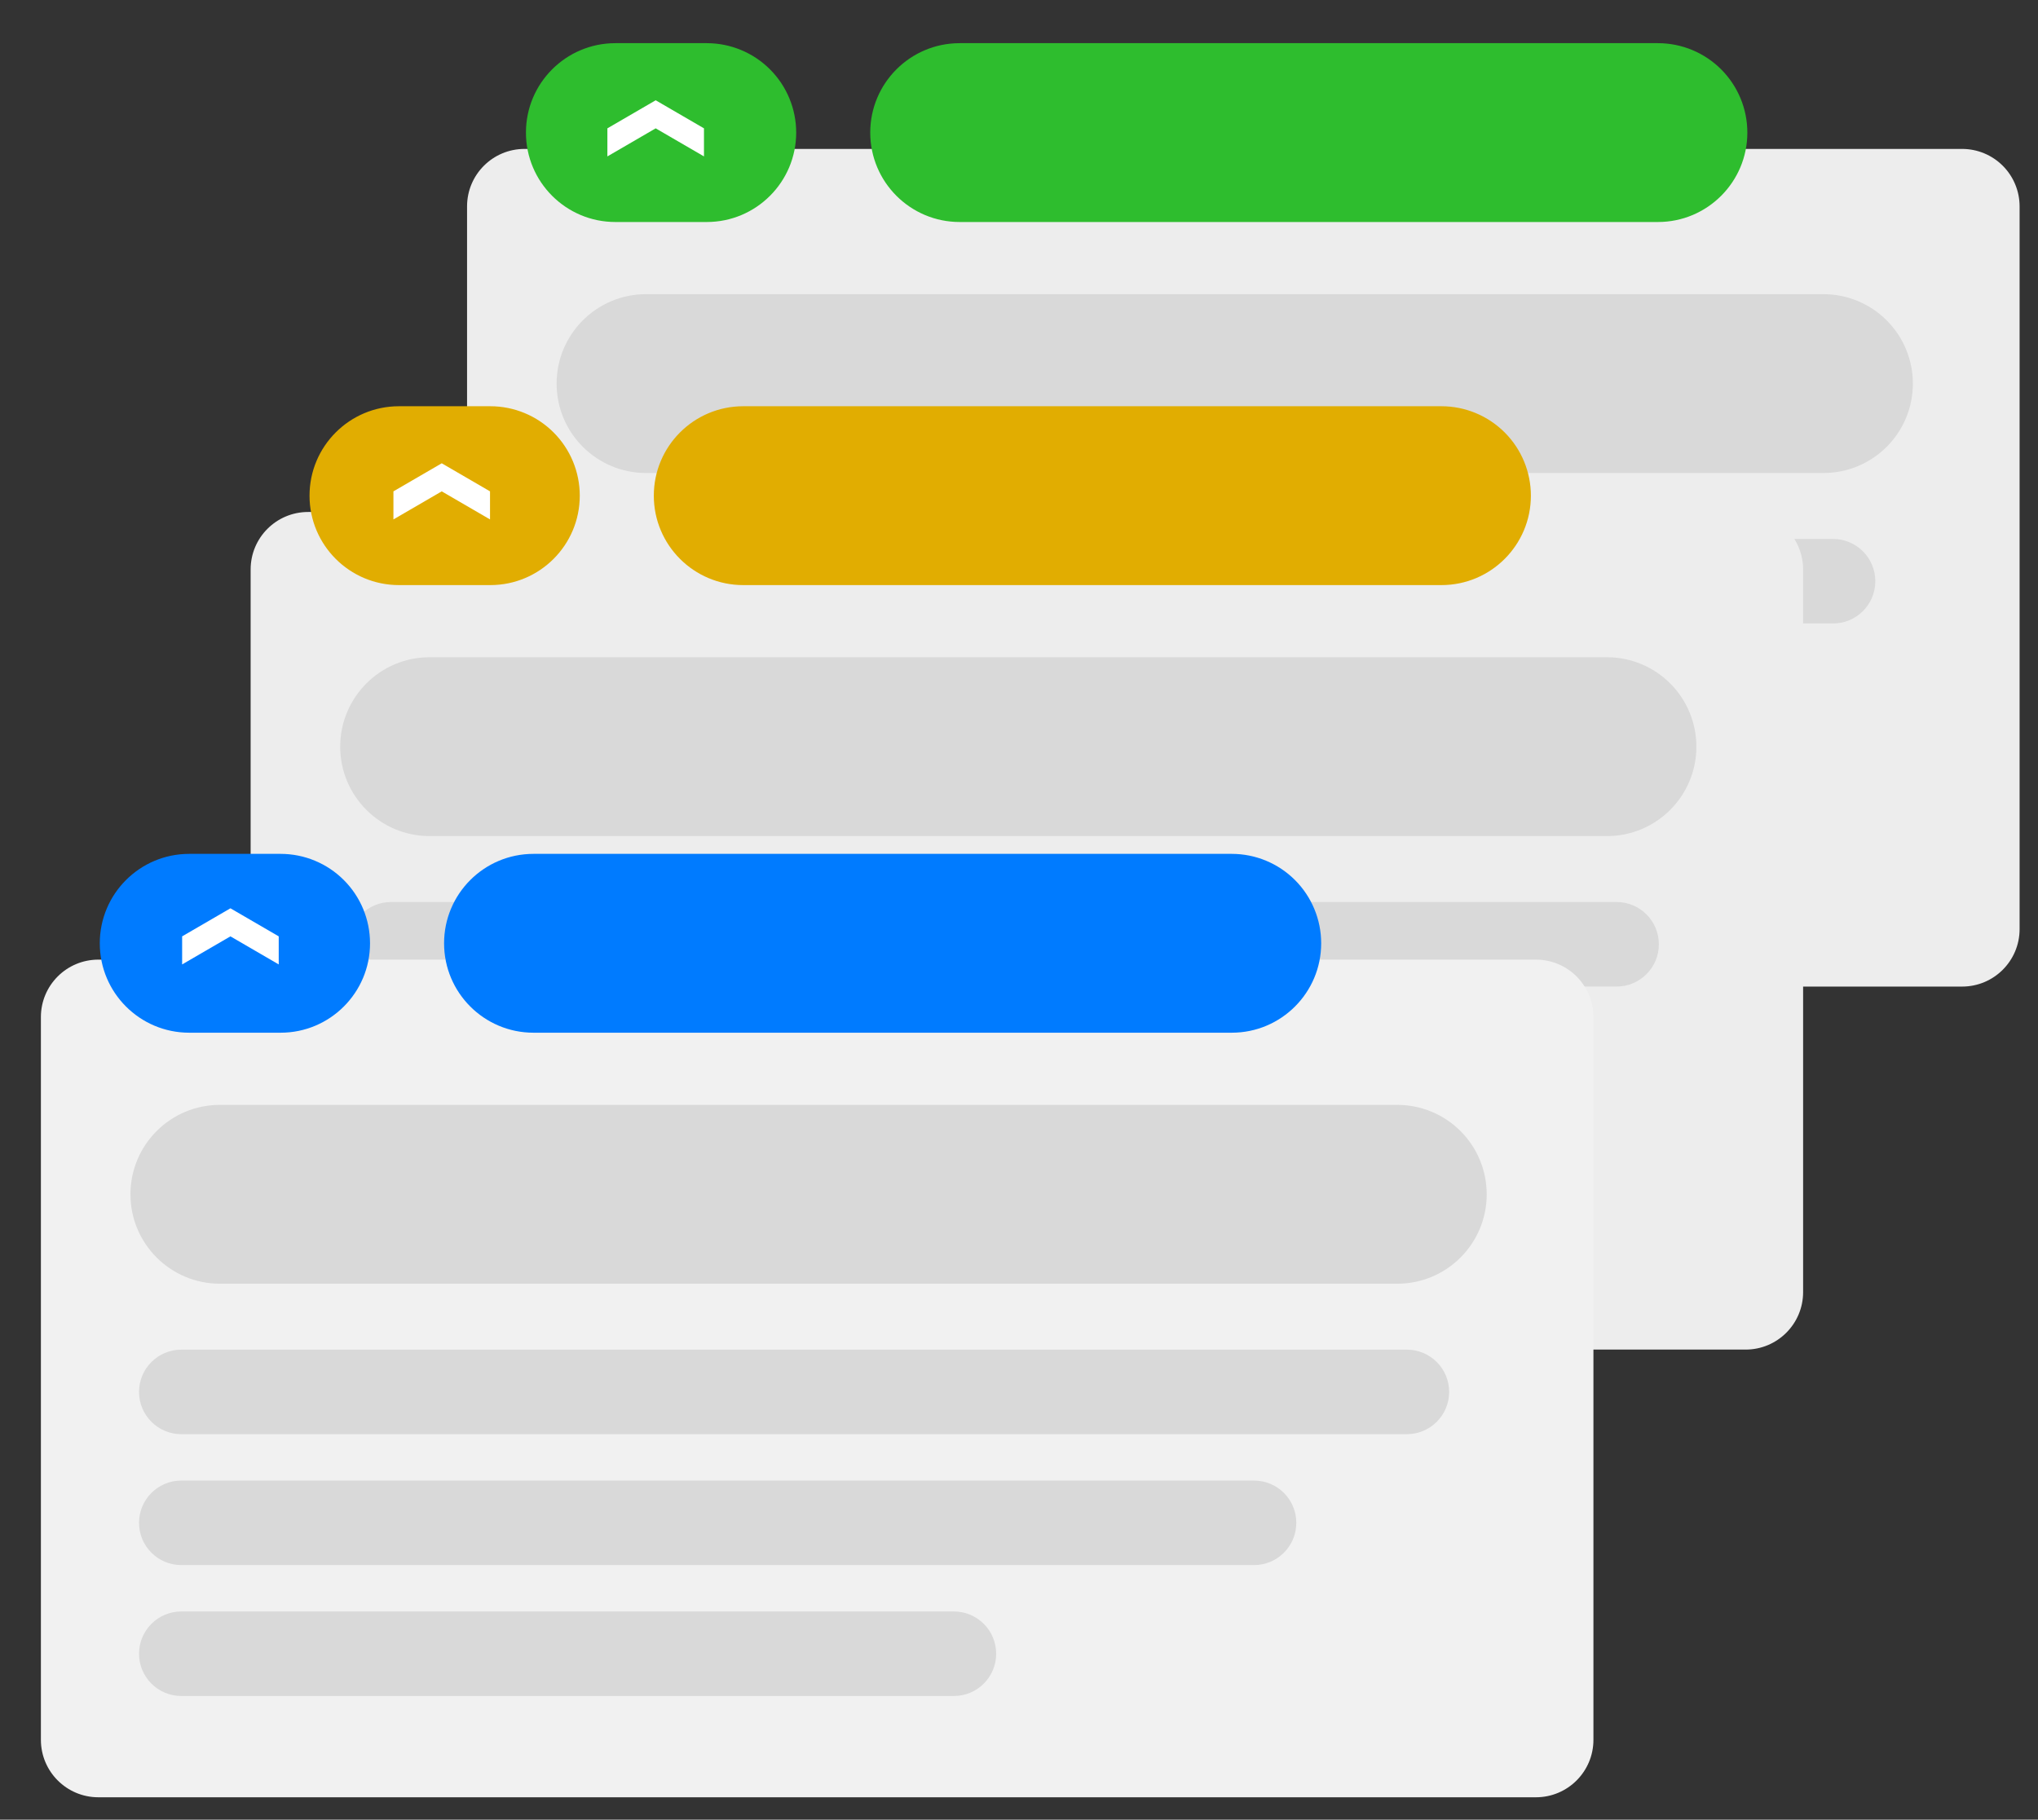
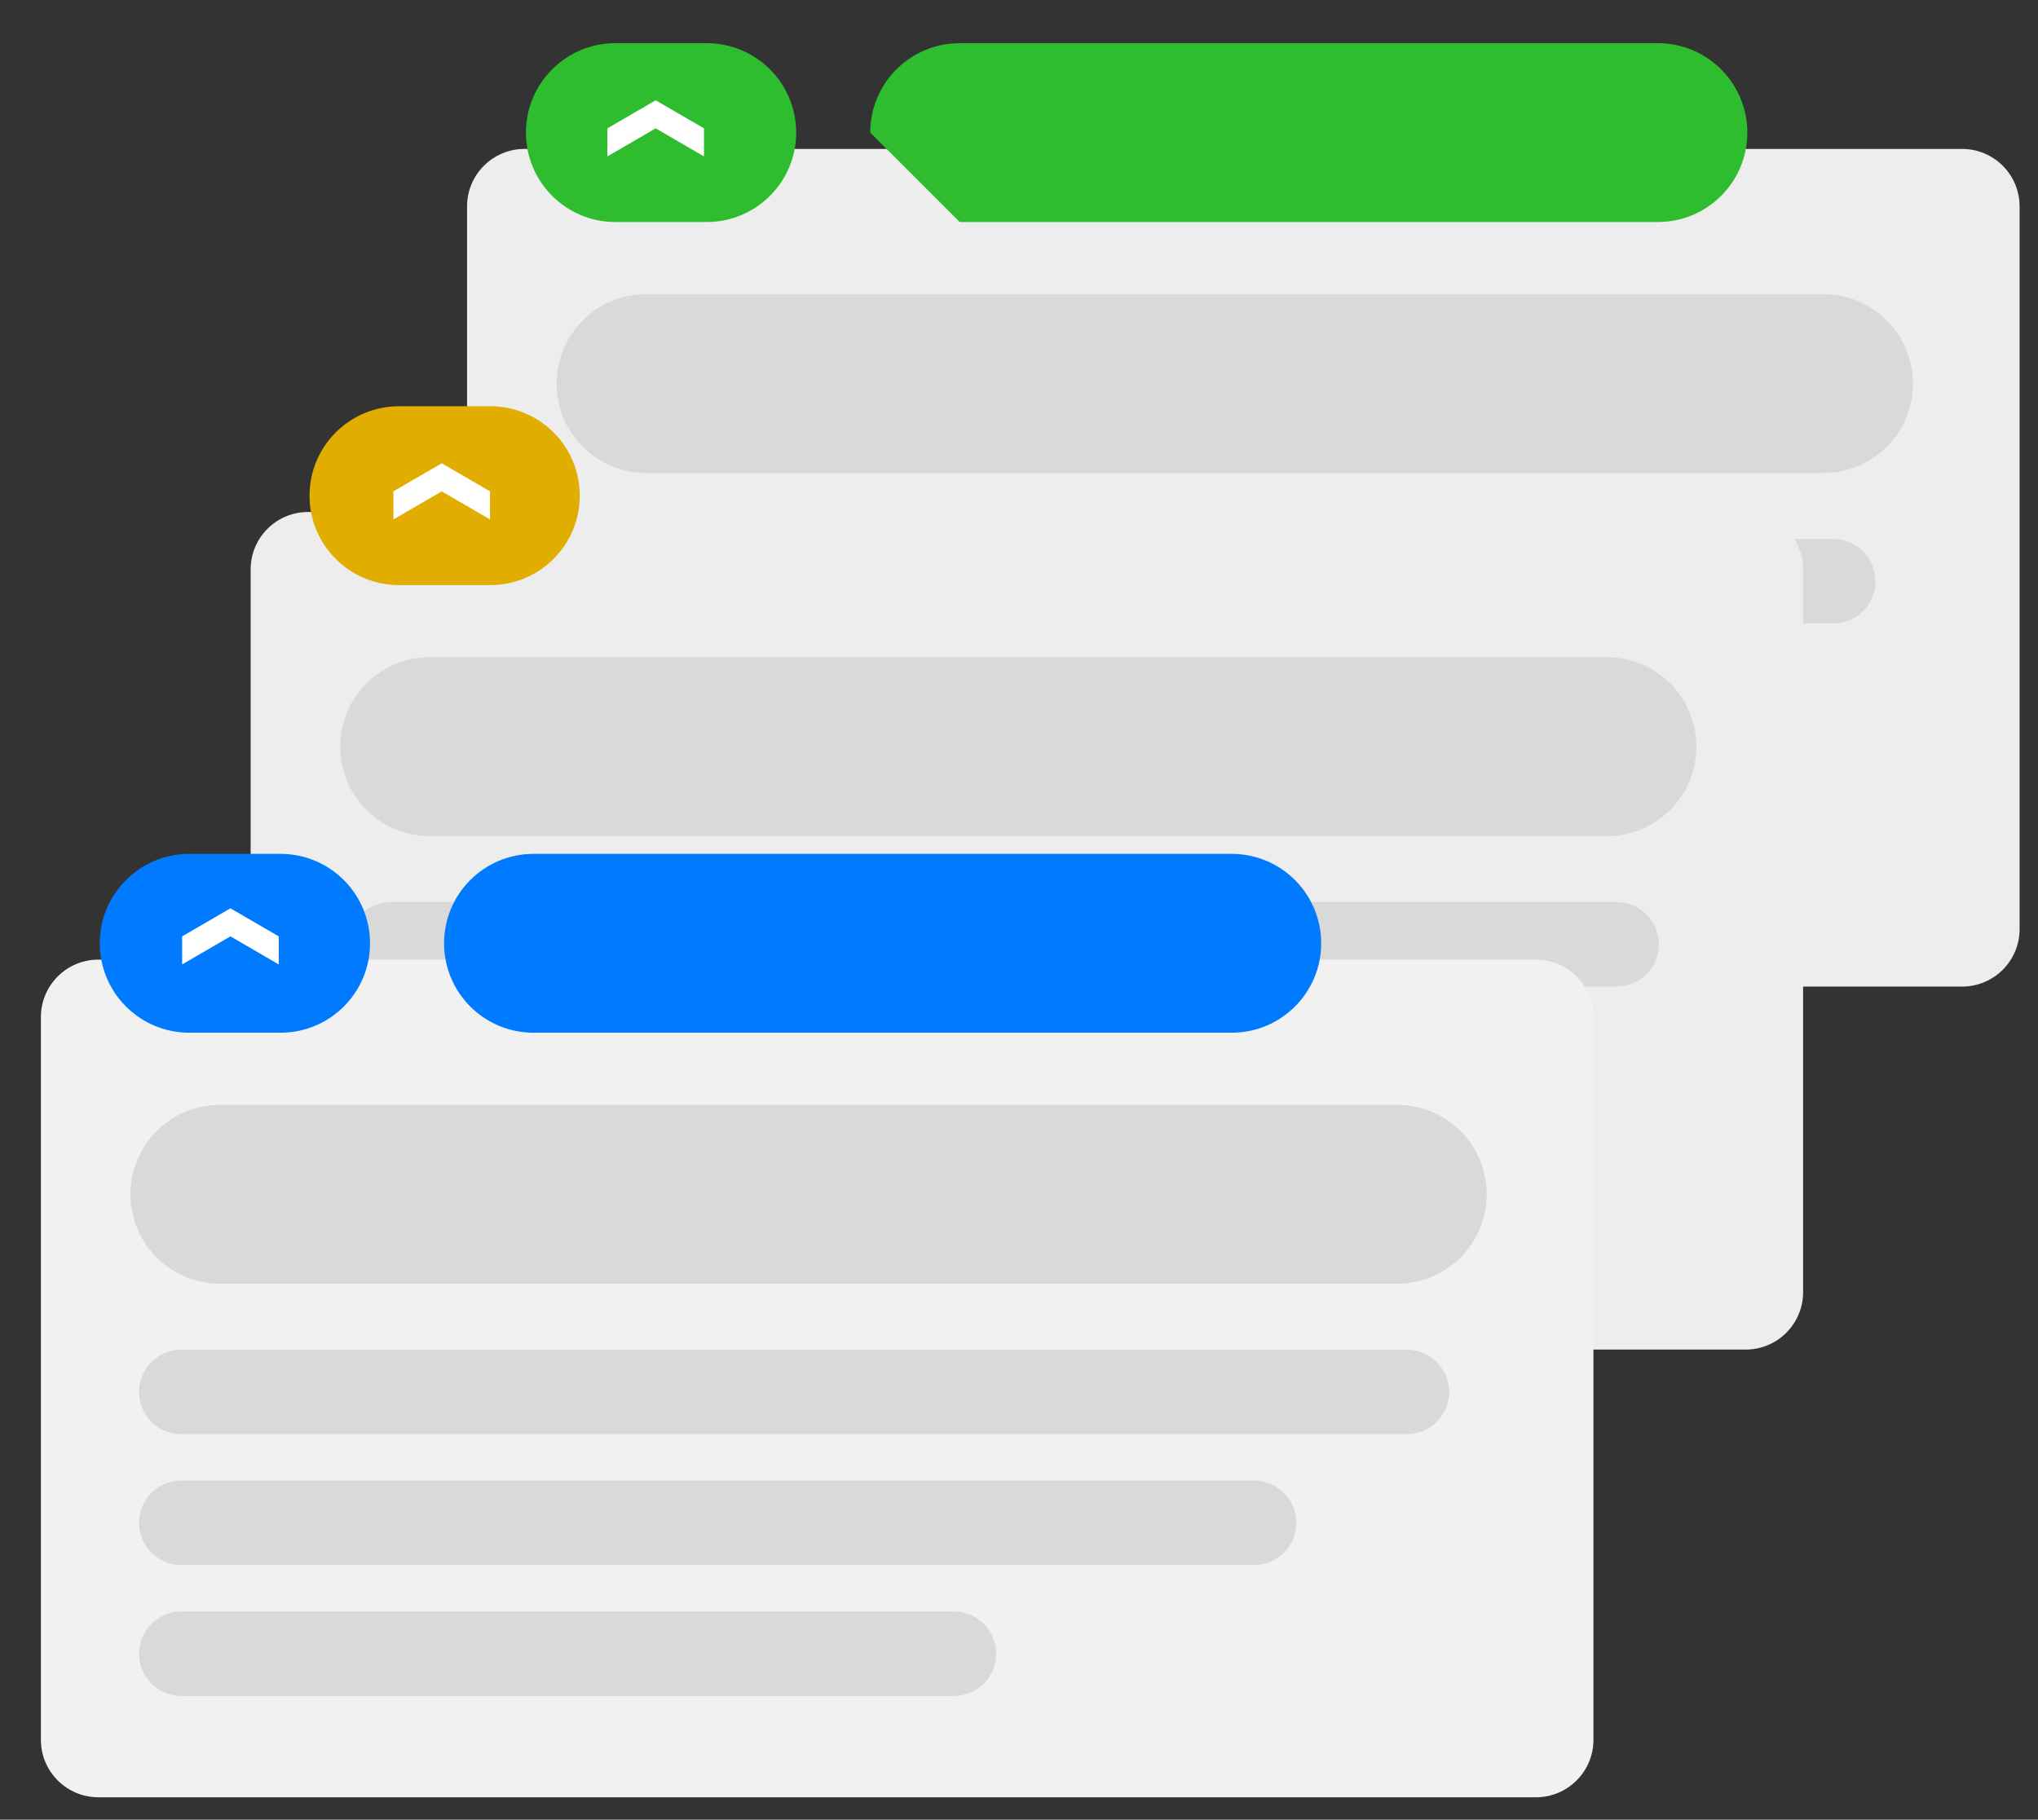
<svg xmlns="http://www.w3.org/2000/svg" version="1.1" viewBox="0.0 0.0 453.898 405.354" fill="none" stroke="none" stroke-linecap="square" stroke-miterlimit="10">
  <rect x="0.0" y="0.0" width="453.898" height="405.354" fill="#333333" stroke="none" />
  <clipPath id="p.0">
    <path d="m0 0l453.898 0l0 405.354l-453.898 0l0 -405.354z" clip-rule="nonzero" />
  </clipPath>
  <g clip-path="url(#p.0)">
-     <path fill="#000000" fill-opacity="0.0" d="m0 0l453.898 0l0 405.354l-453.898 0z" fill-rule="evenodd" />
    <path fill="#ededed" d="m104.023 45.972l0 0c0 -7.068 5.73 -12.798 12.798 -12.798l320.18 0c3.394 0 6.65 1.348 9.05 3.749c2.4 2.4 3.749 5.656 3.749 9.05l0 160.997c0 7.068 -5.73 12.798 -12.798 12.798l-320.18 0c-7.068 0 -12.798 -5.73 -12.798 -12.798z" fill-rule="evenodd" />
-     <path fill="#2ebd2e" d="m193.818 29.535l0 0c0 -11.001 8.918 -19.919 19.919 -19.919l155.509 0c5.283 0 10.35 2.099 14.085 5.834c3.736 3.736 5.834 8.802 5.834 14.085l0 0l0 0c0 11.001 -8.918 19.919 -19.919 19.919l-155.509 0c-11.001 0 -19.919 -8.918 -19.919 -19.919z" fill-rule="evenodd" />
+     <path fill="#2ebd2e" d="m193.818 29.535l0 0c0 -11.001 8.918 -19.919 19.919 -19.919l155.509 0c5.283 0 10.35 2.099 14.085 5.834c3.736 3.736 5.834 8.802 5.834 14.085l0 0l0 0c0 11.001 -8.918 19.919 -19.919 19.919l-155.509 0z" fill-rule="evenodd" />
    <path fill="#2ebd2e" d="m117.137 29.535l0 0c0 -11.001 8.918 -19.919 19.919 -19.919l20.35 0l0 0c5.283 0 10.35 2.099 14.085 5.834c3.736 3.736 5.834 8.802 5.834 14.085l0 0l0 0c0 11.001 -8.918 19.919 -19.919 19.919l-20.35 0c-11.001 0 -19.919 -8.918 -19.919 -19.919z" fill-rule="evenodd" />
    <path fill="#d9d9d9" d="m123.969 85.448l0 0c0 -11.001 8.918 -19.919 19.919 -19.919l262.225 0c5.283 0 10.35 2.099 14.085 5.834c3.736 3.736 5.834 8.802 5.834 14.085l0 0l0 0c0 11.001 -8.918 19.919 -19.919 19.919l-262.225 0l0 0c-11.001 0 -19.919 -8.918 -19.919 -19.919z" fill-rule="evenodd" />
    <path fill="#d9d9d9" d="m125.88 129.47l0 0c0 -5.199 4.215 -9.414 9.414 -9.414l272.959 0c2.497 0 4.891 0.992 6.657 2.757c1.766 1.766 2.757 4.16 2.757 6.657l0 0l0 0c0 5.199 -4.215 9.414 -9.414 9.414l-272.959 0l0 0c-5.199 0 -9.414 -4.215 -9.414 -9.414z" fill-rule="evenodd" />
    <path fill="#d9d9d9" d="m125.88 158.631l0 0c0 -5.199 4.215 -9.414 9.414 -9.414l238.918 0c2.497 0 4.891 0.992 6.657 2.757c1.766 1.766 2.757 4.16 2.757 6.657l0 0l0 0c0 5.199 -4.215 9.414 -9.414 9.414l-238.918 0c-5.199 0 -9.414 -4.215 -9.414 -9.414z" fill-rule="evenodd" />
    <path fill="#d9d9d9" d="m125.88 187.793l0 0c0 -5.199 4.215 -9.414 9.414 -9.414l172.071 0c2.497 0 4.891 0.992 6.657 2.757c1.766 1.766 2.757 4.16 2.757 6.657l0 0l0 0c0 5.199 -4.215 9.414 -9.414 9.414l-172.071 0c-5.199 0 -9.414 -4.215 -9.414 -9.414z" fill-rule="evenodd" />
    <path fill="#ededed" d="m55.822 126.847l0 0c0 -7.068 5.73 -12.798 12.798 -12.798l320.168 0c3.394 0 6.649 1.348 9.049 3.748c2.4 2.4 3.748 5.655 3.748 9.049l0 160.987c0 7.068 -5.73 12.798 -12.798 12.798l-320.168 0c-7.068 0 -12.798 -5.73 -12.798 -12.798z" fill-rule="evenodd" />
-     <path fill="#e1ad01" d="m145.616 110.414l0 0c0 -11.002 8.919 -19.921 19.921 -19.921l155.496 0c5.283 0 10.35 2.099 14.086 5.835c3.736 3.736 5.835 8.803 5.835 14.086l0 0l0 0c0 11.002 -8.919 19.921 -19.921 19.921l-155.496 0c-11.002 0 -19.921 -8.919 -19.921 -19.921z" fill-rule="evenodd" />
    <path fill="#e1ad01" d="m68.937 110.414l0 0c0 -11.002 8.919 -19.921 19.921 -19.921l20.346 0l0 0c5.283 0 10.35 2.099 14.086 5.835c3.736 3.736 5.835 8.803 5.835 14.086l0 0l0 0c0 11.002 -8.919 19.921 -19.921 19.921l-20.346 0c-11.002 0 -19.921 -8.919 -19.921 -19.921z" fill-rule="evenodd" />
    <path fill="#d9d9d9" d="m75.768 166.325l0 0c0 -11.002 8.919 -19.921 19.921 -19.921l262.205 0c5.283 0 10.35 2.099 14.086 5.835c3.736 3.736 5.835 8.803 5.835 14.086l0 0l0 0c0 11.002 -8.919 19.921 -19.921 19.921l-262.205 0l0 0c-11.002 0 -19.921 -8.919 -19.921 -19.921z" fill-rule="evenodd" />
    <path fill="#d9d9d9" d="m77.679 210.347l0 0c0 -5.201 4.216 -9.417 9.417 -9.417l272.945 0c2.498 0 4.893 0.992 6.659 2.758c1.766 1.766 2.758 4.161 2.758 6.659l0 0l0 0c0 5.201 -4.216 9.417 -9.417 9.417l-272.945 0l0 0c-5.201 0 -9.417 -4.216 -9.417 -9.417z" fill-rule="evenodd" />
    <path fill="#d9d9d9" d="m77.679 239.508l0 0c0 -5.201 4.216 -9.417 9.417 -9.417l238.898 0c2.498 0 4.893 0.992 6.659 2.758c1.766 1.766 2.758 4.161 2.758 6.659l0 0l0 0c0 5.201 -4.216 9.417 -9.417 9.417l-238.898 0c-5.201 0 -9.417 -4.216 -9.417 -9.417z" fill-rule="evenodd" />
    <path fill="#d9d9d9" d="m77.679 268.669l0 0c0 -5.201 4.216 -9.417 9.417 -9.417l172.063 0c2.498 0 4.893 0.992 6.659 2.758c1.766 1.766 2.758 4.161 2.758 6.659l0 0l0 0c0 5.201 -4.216 9.417 -9.417 9.417l-172.063 0c-5.201 0 -9.417 -4.216 -9.417 -9.417z" fill-rule="evenodd" />
    <path fill="#f1f1f1" d="m9.108 226.563l0 0c0 -7.068 5.73 -12.798 12.798 -12.798l320.18 0c3.394 0 6.65 1.348 9.05 3.749c2.4 2.4 3.749 5.656 3.749 9.05l0 160.997c0 7.068 -5.73 12.798 -12.798 12.798l-320.18 0c-7.068 0 -12.798 -5.73 -12.798 -12.798z" fill-rule="evenodd" />
    <path fill="#007bff" d="m98.904 210.126l0 0c0 -11.001 8.918 -19.919 19.919 -19.919l155.509 0c5.283 0 10.35 2.099 14.085 5.834c3.736 3.736 5.834 8.802 5.834 14.085l0 0l0 0c0 11.001 -8.918 19.919 -19.919 19.919l-155.509 0c-11.001 0 -19.919 -8.918 -19.919 -19.919z" fill-rule="evenodd" />
    <path fill="#007bff" d="m22.223 210.126l0 0c0 -11.001 8.918 -19.919 19.919 -19.919l20.35 0l0 0c5.283 0 10.35 2.099 14.085 5.834c3.736 3.736 5.834 8.802 5.834 14.085l0 0l0 0c0 11.001 -8.918 19.919 -19.919 19.919l-20.35 0c-11.001 0 -19.919 -8.918 -19.919 -19.919z" fill-rule="evenodd" />
    <path fill="#d9d9d9" d="m29.054 266.039l0 0c0 -11.001 8.918 -19.919 19.919 -19.919l262.225 0c5.283 0 10.35 2.099 14.085 5.834c3.736 3.736 5.834 8.802 5.834 14.085l0 0l0 0c0 11.001 -8.918 19.919 -19.919 19.919l-262.225 0l0 0c-11.001 0 -19.919 -8.918 -19.919 -19.919z" fill-rule="evenodd" />
    <path fill="#d9d9d9" d="m30.965 310.061l0 0c0 -5.199 4.215 -9.414 9.414 -9.414l272.959 0c2.497 0 4.891 0.992 6.657 2.757c1.766 1.766 2.757 4.16 2.757 6.657l0 0l0 0c0 5.199 -4.215 9.414 -9.414 9.414l-272.959 0l0 0c-5.199 0 -9.414 -4.215 -9.414 -9.414z" fill-rule="evenodd" />
    <path fill="#d9d9d9" d="m30.965 339.222l0 0c0 -5.199 4.215 -9.414 9.414 -9.414l238.918 0c2.497 0 4.891 0.992 6.657 2.757c1.766 1.766 2.757 4.16 2.757 6.657l0 0l0 0c0 5.199 -4.215 9.414 -9.414 9.414l-238.918 0c-5.199 0 -9.414 -4.215 -9.414 -9.414z" fill-rule="evenodd" />
    <path fill="#d9d9d9" d="m30.965 368.384l0 0c0 -5.199 4.215 -9.414 9.414 -9.414l172.071 0c2.497 0 4.891 0.992 6.657 2.757c1.766 1.766 2.757 4.16 2.757 6.657l0 0l0 0c0 5.199 -4.215 9.414 -9.414 9.414l-172.071 0c-5.199 0 -9.414 -4.215 -9.414 -9.414z" fill-rule="evenodd" />
    <path fill="#ffffff" d="m40.565 214.834l0 -6.252l10.756 -6.252l10.756 6.252l0 6.252l-10.756 -6.252z" fill-rule="evenodd" />
    <path fill="#ffffff" d="m87.624 115.706l0 -6.252l10.756 -6.252l10.756 6.252l0 6.252l-10.756 -6.252z" fill-rule="evenodd" />
    <path fill="#ffffff" d="m135.276 34.841l0 -6.252l10.756 -6.252l10.756 6.252l0 6.252l-10.756 -6.252z" fill-rule="evenodd" />
  </g>
</svg>